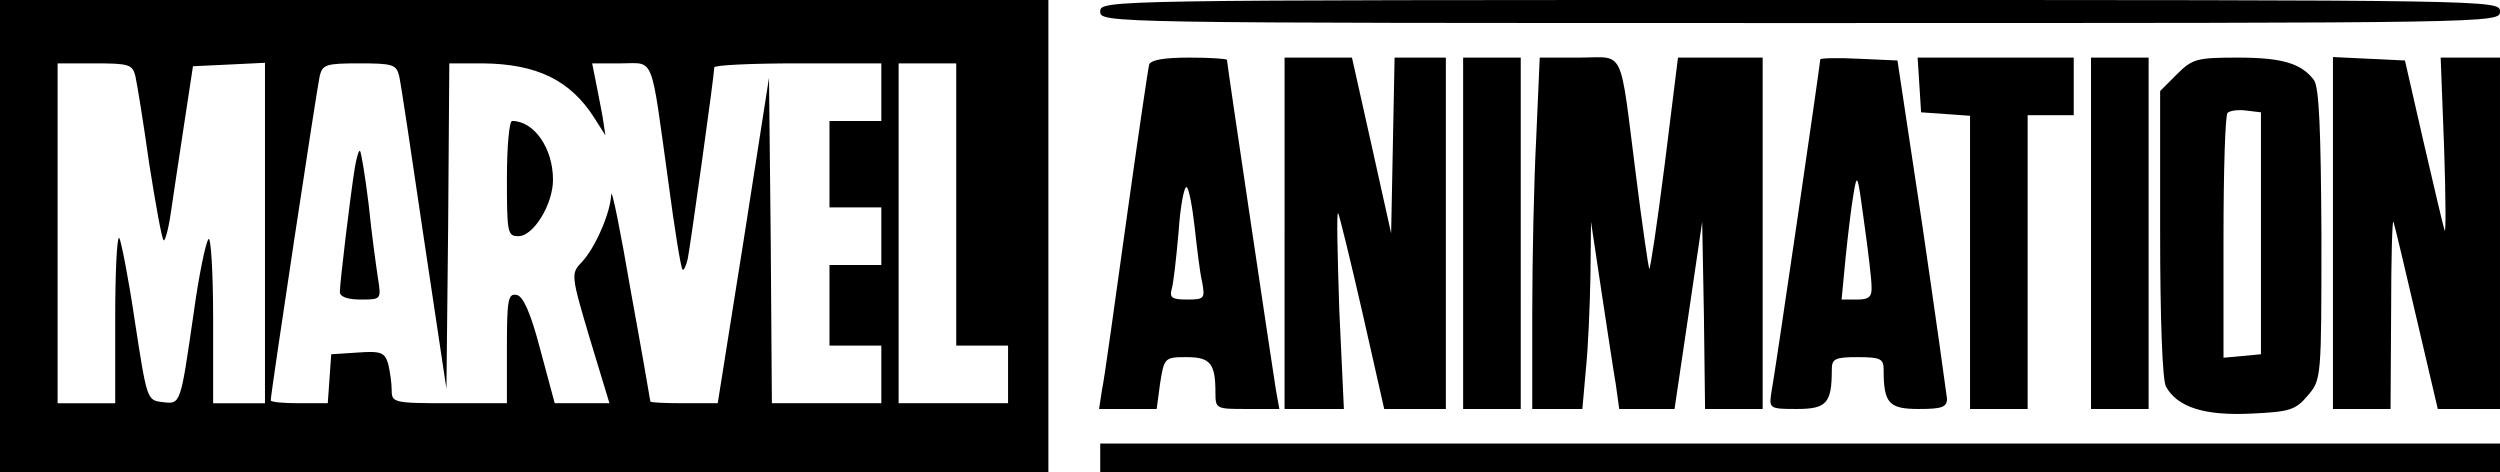
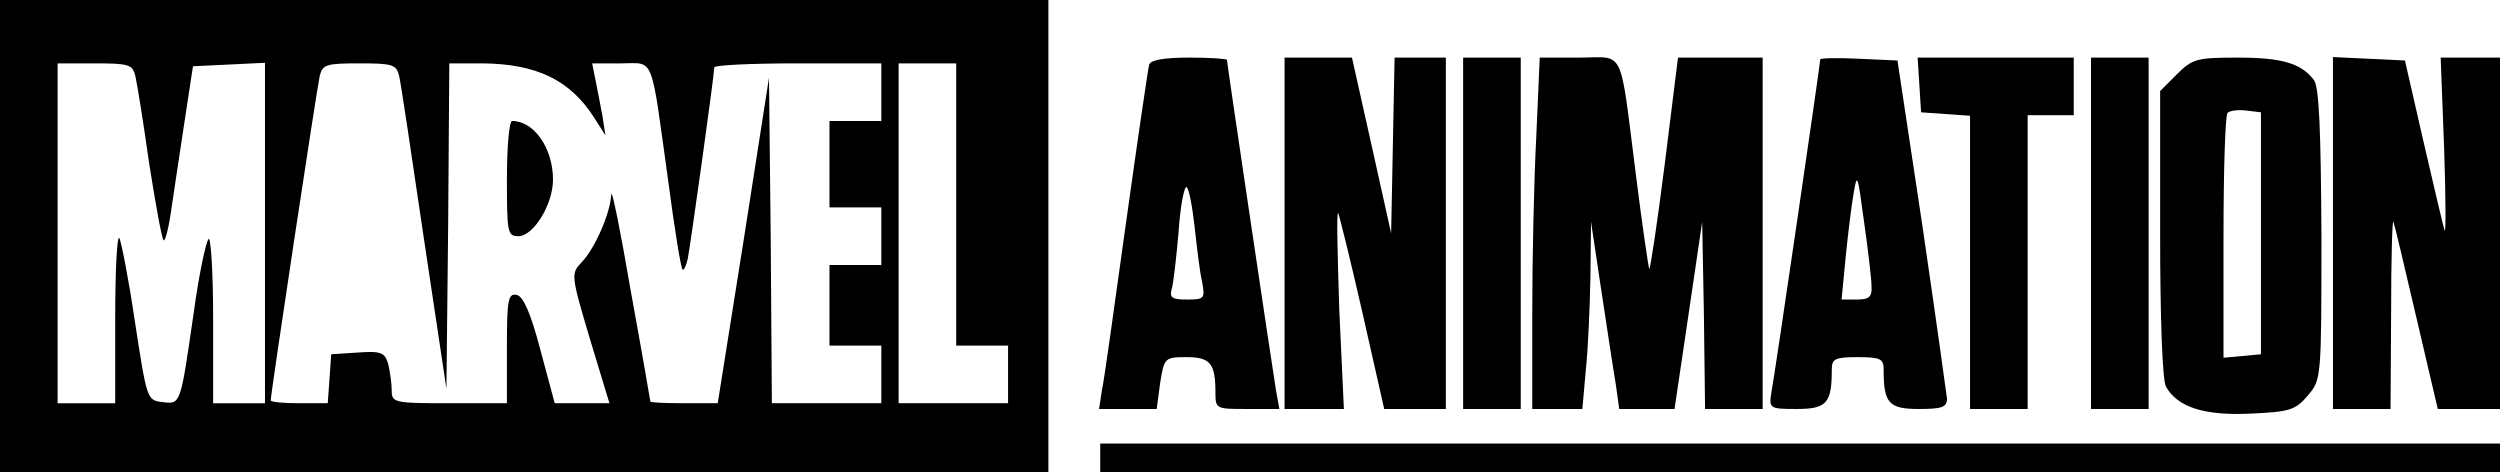
<svg xmlns="http://www.w3.org/2000/svg" version="1.0" width="434" height="82" viewBox="0 0 434 82" preserveAspectRatio="xMidYMid meet">
  <g transform="translate(0,82) scale(0.1,-0.1)" fill="#000000" stroke="none">
    <path d="M0 410 l0 -410 910 0 910 0 0 410 0 410 -910 0 -910 0 0 -410z m235 278 c3 -13 14 -81 24 -152 11 -70 22 -131 25 -133 2 -3 8 17 12 44 4 26 14 95 23 153 l16 105 63 3 62 3 0 -296 0 -295 -45 0 -45 0 0 147 c0 81 -4 143 -8 138 -5 -6 -17 -64 -26 -130 -23 -158 -22 -157 -54 -153 -27 3 -27 5 -48 141 -11 75 -24 140 -27 144 -4 3 -7 -60 -7 -140 l0 -147 -50 0 -50 0 0 295 0 295 65 0 c59 0 65 -2 70 -22z m458 0 c3 -13 22 -140 43 -283 l39 -260 3 283 2 282 58 0 c94 -1 152 -29 194 -95 l19 -30 -5 33 c-3 17 -9 46 -12 62 l-6 30 50 0 c59 0 51 19 82 -204 11 -83 22 -152 25 -154 2 -2 6 6 9 19 5 26 46 319 46 332 0 4 65 7 145 7 l145 0 0 -50 0 -50 -45 0 -45 0 0 -75 0 -75 45 0 45 0 0 -50 0 -50 -45 0 -45 0 0 -70 0 -70 45 0 45 0 0 -50 0 -50 -95 0 -95 0 -2 283 -3 282 -44 -282 -45 -283 -58 0 c-32 0 -58 1 -59 3 0 1 -15 88 -34 192 -18 105 -33 180 -34 167 -1 -31 -28 -93 -51 -117 -19 -20 -19 -22 14 -133 l34 -112 -48 0 -47 0 -25 93 c-17 65 -30 93 -41 95 -15 3 -17 -8 -17 -92 l0 -96 -100 0 c-97 0 -100 1 -100 23 0 12 -3 32 -6 45 -6 20 -12 23 -53 20 l-46 -3 -3 -43 -3 -42 -50 0 c-27 0 -49 2 -49 5 0 12 80 541 85 563 5 20 11 22 69 22 58 0 64 -2 69 -22z m967 -223 l0 -245 45 0 45 0 0 -50 0 -50 -95 0 -95 0 0 295 0 295 50 0 50 0 0 -245z" />
    <path d="M880 510 c0 -94 1 -100 20 -100 26 0 60 55 60 98 0 55 -33 102 -71 102 -5 0 -9 -45 -9 -100z" />
-     <path d="M616 529 c-7 -42 -26 -199 -26 -216 0 -8 13 -13 36 -13 36 0 36 0 30 38 -3 20 -11 77 -16 127 -6 49 -13 91 -15 93 -2 2 -6 -11 -9 -29z" />
-     <path d="M1910 800 c0 -20 7 -20 1215 -20 1208 0 1215 0 1215 20 0 20 -7 20 -1215 20 -1208 0 -1215 0 -1215 -20z" />
    <path d="M1995 708 c-2 -7 -20 -130 -40 -273 -20 -143 -38 -275 -42 -292 l-5 -33 50 0 50 0 6 45 c7 44 8 45 46 45 41 0 50 -11 50 -61 0 -29 1 -29 55 -29 l56 0 -6 33 c-6 37 -85 567 -85 573 0 2 -29 4 -65 4 -44 0 -67 -4 -70 -12z m79 -283 c4 -36 9 -79 13 -95 5 -28 4 -30 -26 -30 -26 0 -31 3 -27 18 3 9 8 54 12 99 3 46 10 81 14 78 4 -2 10 -34 14 -70z" />
    <path d="M2230 415 l0 -305 51 0 52 0 -8 172 c-3 95 -5 171 -2 168 2 -3 21 -80 42 -172 l38 -168 54 0 53 0 0 305 0 305 -45 0 -44 0 -3 -152 -3 -153 -34 153 -34 152 -59 0 -58 0 0 -305z" />
    <path d="M2540 415 l0 -305 50 0 50 0 0 305 0 305 -50 0 -50 0 0 -305z" />
    <path d="M2667 583 c-4 -75 -7 -212 -7 -305 l0 -168 44 0 43 0 6 68 c4 37 7 110 8 162 l1 95 18 -120 c10 -66 21 -139 25 -162 l6 -43 48 0 48 0 24 162 24 163 3 -162 2 -163 50 0 50 0 0 305 0 305 -74 0 -73 0 -23 -185 c-13 -102 -25 -183 -27 -182 -1 2 -12 75 -23 163 -29 227 -18 204 -99 204 l-68 0 -6 -137z" />
    <path d="M3160 717 c0 -7 -79 -549 -85 -579 -4 -27 -3 -28 44 -28 52 0 61 10 61 68 0 19 5 22 45 22 40 0 45 -3 45 -22 0 -58 9 -68 61 -68 40 0 49 3 49 18 -1 9 -20 145 -43 302 l-43 285 -67 3 c-37 2 -67 1 -67 -1z m89 -394 c1 -18 -4 -23 -25 -23 l-27 0 7 73 c4 39 10 90 14 112 6 36 7 32 18 -50 7 -49 13 -100 13 -112z" />
    <path d="M3332 673 l3 -48 43 -3 42 -3 0 -255 0 -254 50 0 50 0 0 255 0 255 40 0 40 0 0 50 0 50 -136 0 -135 0 3 -47z" />
    <path d="M3630 415 l0 -305 50 0 50 0 0 305 0 305 -50 0 -50 0 0 -305z" />
    <path d="M3779 691 l-29 -29 0 -247 c0 -150 4 -254 10 -266 20 -36 67 -51 148 -47 66 3 77 6 98 31 24 28 24 29 24 280 -1 182 -4 256 -13 268 -22 29 -55 39 -132 39 -71 0 -79 -2 -106 -29z m146 -276 l0 -210 -32 -3 -33 -3 0 209 c0 115 3 212 7 216 4 4 19 6 33 4 l25 -3 0 -210z" />
    <path d="M4050 415 l0 -305 50 0 50 0 1 168 c0 92 2 163 4 157 2 -5 20 -81 40 -167 l37 -158 54 0 54 0 0 305 0 305 -52 0 -51 0 6 -157 c3 -87 3 -151 1 -143 -3 8 -19 78 -37 155 l-32 140 -63 3 -62 3 0 -306z" />
    <path d="M1910 25 l0 -25 1215 0 1215 0 0 25 0 25 -1215 0 -1215 0 0 -25z" />
  </g>
</svg>